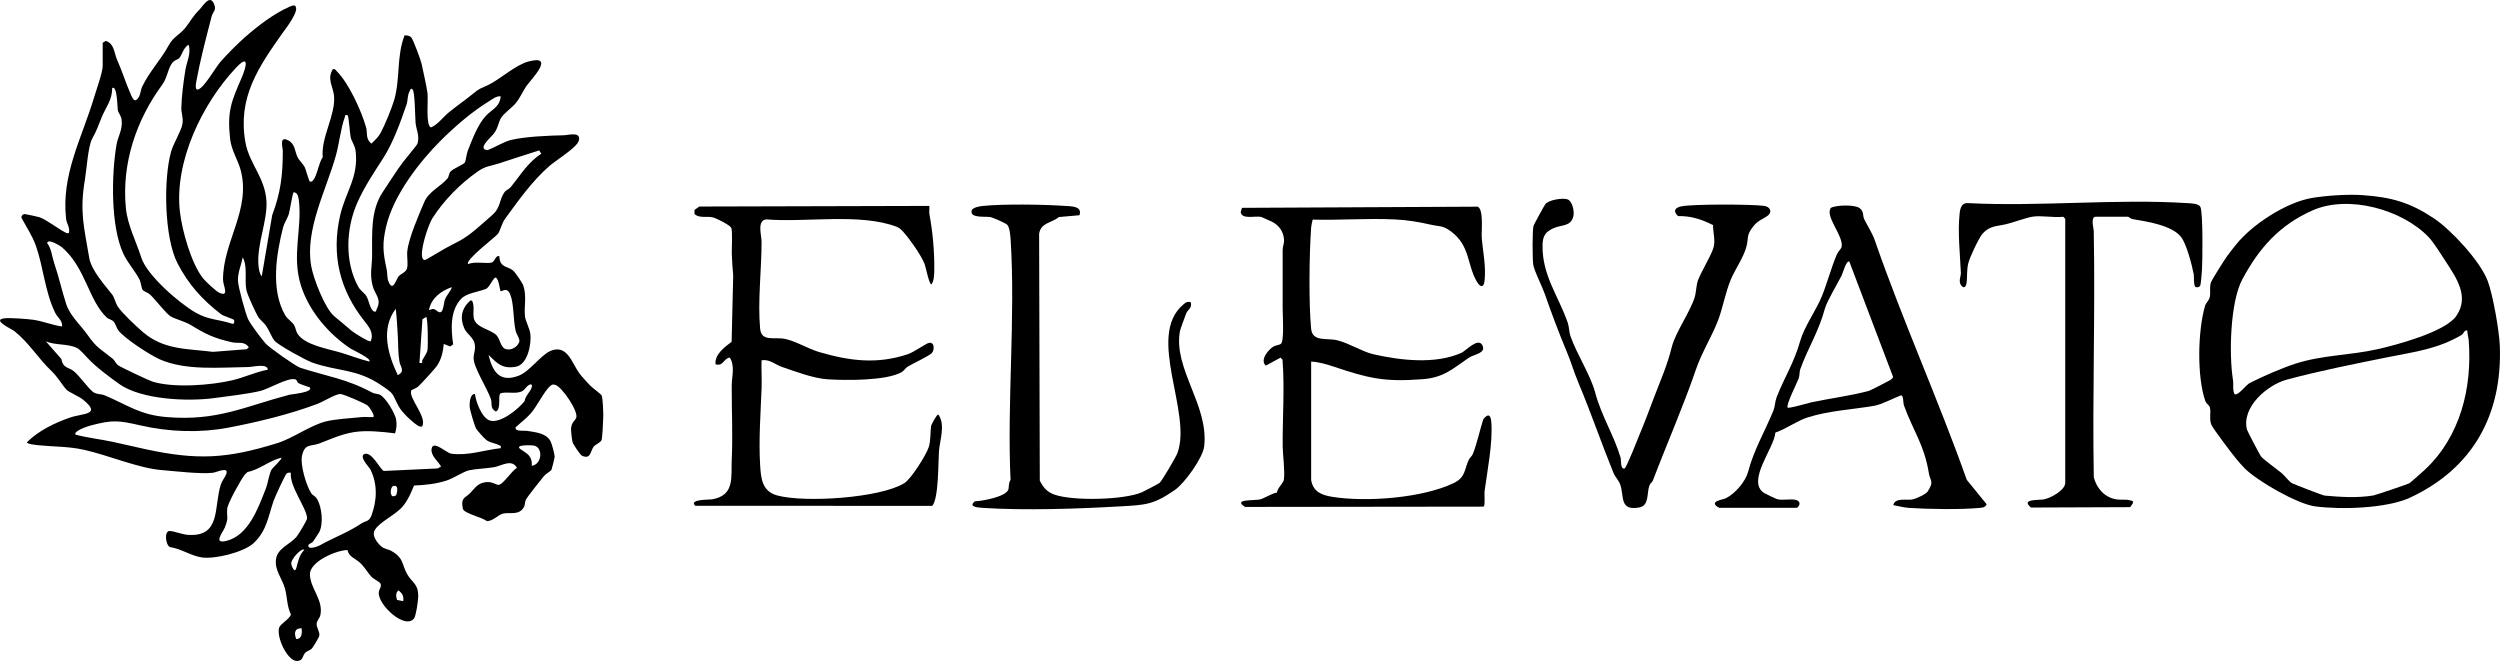
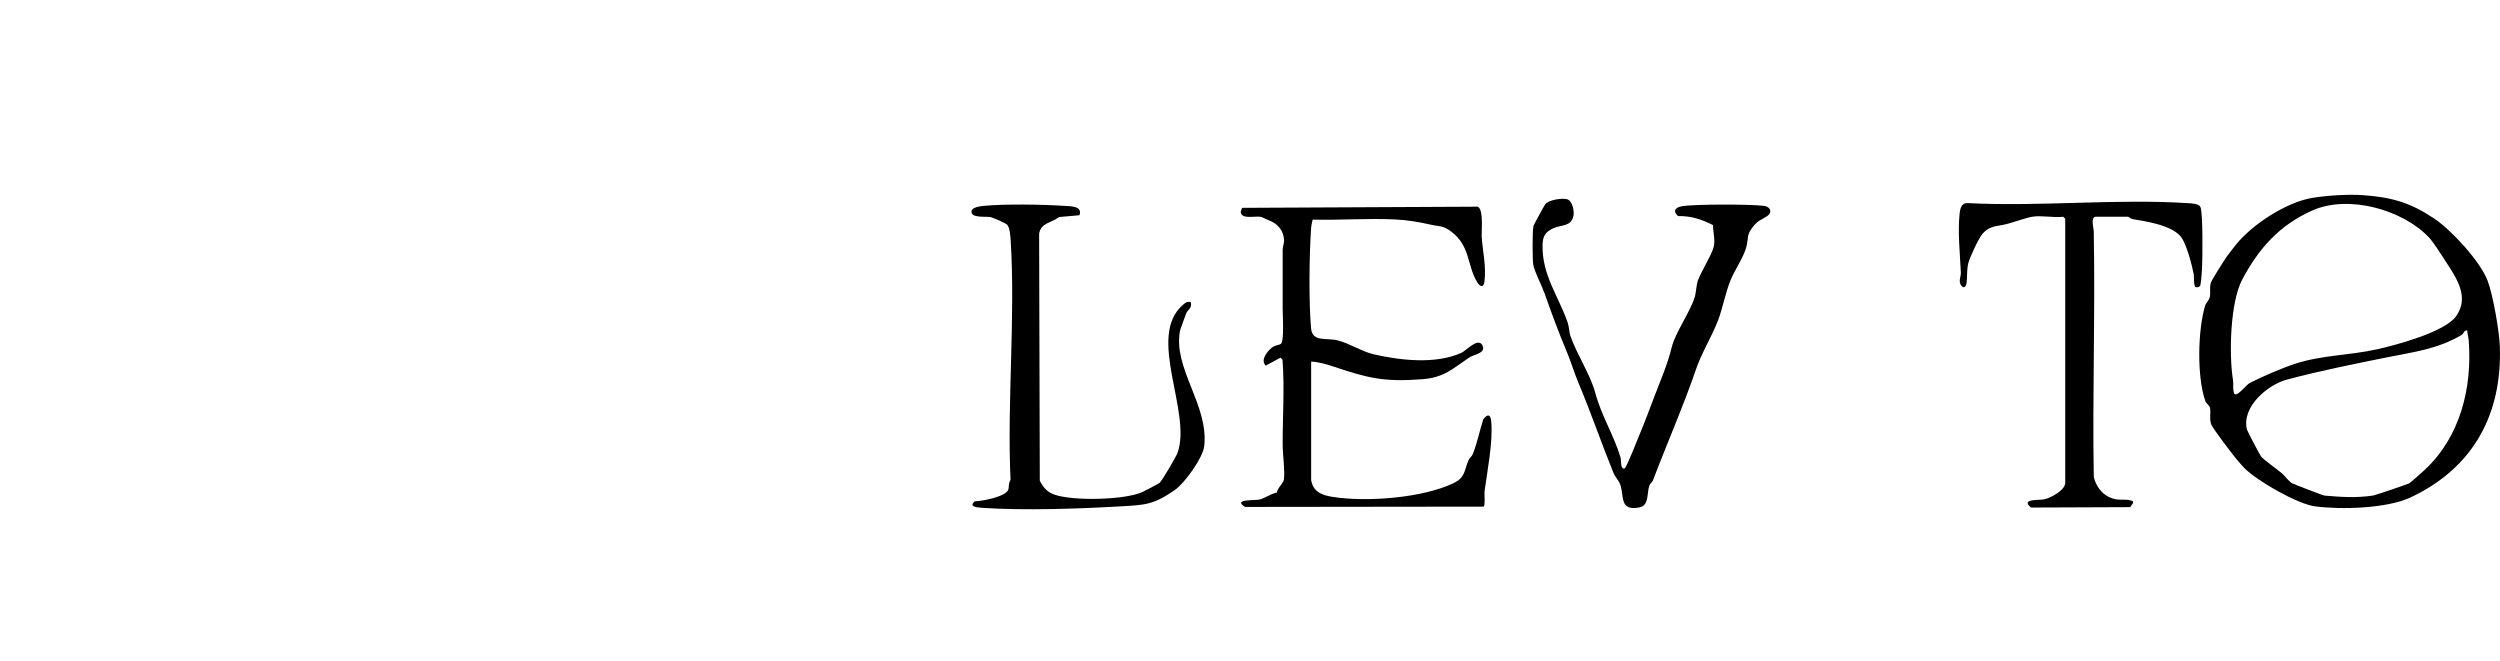
<svg xmlns="http://www.w3.org/2000/svg" id="_Шар_2" data-name="Шар 2" viewBox="0 0 1846.64 488.16">
  <g id="_Шар_1-2" data-name="Шар 1">
    <g>
-       <path d="M75.83,31.59l2.35-1.38c6.35,2.11,6.09,8.94,8.25,13.79,3.86,8.68,6.54,17.52,10.21,25.79.55,1.24,1.83,4.7,3.67,4.29,3.77-2.37,3.14-6.86,4.78-10.23,5.51-11.3,13.43-19.28,19.57-30.43,3.55-6.45,8.12-7.74,12.18-12.82,4.38-5.49,4.87-7.83,10.5-13.5,2.41-2.43,7.42-11.38,10.59-4.58,2.37,5.08-.65,5.97-1.59,9.58-4.33,16.71-8.37,31.81-11.44,48.56-.24,1.32-.96,6.19,1.42,5.43,4.49-1.3,12.66-15.83,16.1-19.9,4.43-5.26,13.18-14,18.4-18.6,9.66-8.5,21.78-17.79,33.3-22.71,1.2-.51,2.32-1.08,3.68-.75,4.32,3.08-6.89,17.15-9.12,20.31-17.74,25.12-33.31,47.6-27.39,80.72,2.82,15.76,14.6,26.21,15.54,43.46.81,14.82-7.42,32.29-5.86,47.86.23,2.31.75,5.86,2.38,7.62l7.73-45.26c6.26-16.59,7.83-29.64,7.81-47.27,0-2.92-2.85-11.33,3.93-7.94,5.21,2.61,4.93,8.11,6.83,12.17,1.33,2.84,4.08,5.04,5.41,7.59.79,1.53,3.06,10.17,3.8,10.72,1.38.28,1.64-.1,2.46-1.02,2.94-3.32,4.14-12.99,7.07-16.95-1.47-14.56,9.77-31.53,8.34-45.42-.71-6.87-5.35-12.39-.88-19.6,1.77-.42,2,.63,2.96,1.56,8.78,8.61,18.23,29.4,21.6,41.36,1.18,4.19-.54,8.62,3.93,12.05,2.58-2.47,5.18-4.87,6.9-8.08,2.97-5.53,8.15-18.05,9.91-24.09,4.61-15.79,1.62-32.3,7.7-47.81,1.81-.02,3.82.16,5.05,1.71,1.45,1.82,6.87,16.38,7.5,19.24,1.31,5.98,3.51,15.95,4.38,21.62.64,4.18-1.55,24.48,2.63,25.41,5.1-2.2,8.67-7.39,12.96-10.94,5.66-4.68,11.8-8.85,17.5-13.5,6.3-5.14,4.8-3.45,12.02-6.99,8.87-4.35,19.84-14.73,29.7-17.3,20.13-5.24,1.41,13.7-1.78,18.22-2.43,3.44-4.65,8.85-7.96,12.77-2.81,3.33-9.3,7.85-11.03,11.24-1.91,3.72-1.92,6.92-4.97,11.03-2.06,2.76-12.75,11.44-4.73,12.29,5.28-1.96,12.23-6.33,17.46-7.56,10.73-2.52,27.76-3.2,38.77-3.43,3.27-.07,13.43-3.09,11.1,4.22-1.6,5.02-17.02,14.45-21.62,18.46-12.87,11.24-22.98,25.64-32.85,39.15-2.2,3.02-3.35,8.18-5.11,10.89-1.24,1.91-24.98,19.86-22.03,22.46,4.62-2.25,13.9-.13,17.31-1.17,2.65-.81,2.56-5.24,5.68-4.82.3,8.81,5.88,7.31,9.96,10.55,1.72,1.37,7,9.07,7.75,11.25,2.67,7.8.46,15.71,1.22,22.72.36,3.35,3.52,9.06,4,13.05.89,7.41-2,22.6-10.65,24.19-9.98,1.83-13.83-2.34-20.25-8.76,2.9,12.23,8.08,20.65,22,15.51,8.41-3.11,16.43-15.21,23.65-18.35,12.42-5.39,15.9,8.85,21.34,16.34,1.8,2.47,5.73,6.64,7.97,9.05,1.5,1.61,8.01,6.32,8.56,7.43.95,1.94,1.25,12.5,1.23,15.5-.02,2.7-.67,16.18-1.27,17.51-.92,2.02-4.56,3.09-5.97,5.03-2.24,3.05-1.92,9.5-8.5,6.48-1.29-.59-6.57-8.53-6.96-10.04-.44-1.69-1.18-8.12-1.1-9.9.23-4.83,3.15-5.89,3.87-8.27,1.48-4.92-10.62-22.71-15.53-24.12-1.75-.5-2.43-.28-3.78.87-4.42,3.78-9.66,15.02-14.54,20.45-3.39,3.77-7.29,6.62-10.97,10.05-.73,3.43,6.33,2.25,8.38,2.6,6.23,1.06,14.13,1.53,17.38,7.62,1.07,2.01,3.14,9.66,3.07,11.8-.02.75-2.12,9.02-2.37,9.44-.51.87-4.07,2.83-5.5,4.5-2.19,2.56-12.46,15.55-13.43,17.57-.8,1.66-.35,3.54-1.48,5.52-3.57,6.22-10.18,3.51-15.35,4.65-3.34.74-7.67,5.83-12.06,5.53-3.44-2.96-16.94-5.53-17.64-9.23-1.58-8.31,1.52-7.5,5.49-11.51,3.43-3.45,5.14-7.03,11.07-7.94,5.21-.8,7.58,1.97,9.96,1.93,3.09-.05,9.88-10.8,13.47-12.5-3.66-6.96-11.47-1.53-16.61-.6-5.87,1.06-13.33,1.17-18.67,2.33-4.17.91-11.53,5.89-16.49,7.51-8.08,2.63-15.8,3.39-24.25,3.75-2.37,5.59-4.12,10.19-8,15-5.62,6.95-17.24,11.49-21.03,17.96-2.34,4,1.79,9.44,4.98,12.13,2.24,1.89,5.1,1.92,7.6,3.4,9.04,5.33,7.21,9.37,11.25,16.75,3.57,6.51,8.41,7.03,8.3,16.79-.03,2.85-1.61,14.15-3.03,16.05-6.55,8.77-26.79-9.86-26.12-19.04.19-2.61,2.53-4.62,1.14-6.78-.93-1.44-4.91-3.09-6.49-4.81-2.84-3.07-4.76-6.82-8.56-10.44-3.22-3.06-8.33-4.39-9.15-9.34-8.33.05-28.21,8.62-27.8,18.2.46,10.64,10.12,18.63,7.71,29.94-.46,2.15-2.6,4.01-2.75,6.29-.19,2.91,2.43,5.62,1.98,8.86-.16,1.14-4.61,8.56-5.57,9.51-1.51,1.48-3.56,1.69-4.89,3.11-2.02,2.16-1.42,5.99-6.02,6.03-7.23.07-15.78-18.55-13-25.06,1.07-2.5,8.43-6.67,8.46-9.49-2.92-5.84-2.63-12.53-4.28-18.73-2.1-7.9-7.96-13.65-6.64-22.23,1.2-7.79,10.43-10.78,14.95-16.04,1.38-1.6,8.08-12.53,7.99-13.93-.47-7.89-13.12-23.37-12.02-33.59-1.12-.04-2-.19-3.03.47s-8.86,17.77-9.72,20.28c-3.9,11.32-5,22.2-14.75,31.25-7.32,6.8-28.87,12.08-38.53,10.53-7.95-1.27-15.21-6.46-23.37-7.63-3.23-1.8-4.2-11.79-.18-11.86,2.78-.05,9.39,2.54,13.21,2.83,25.08,1.9,19.27-20.42,24.63-37.11.91-2.85,2.75-4.85,3.8-7.21,3-6.76-7.02-1.82-9.52-1.52-8.97,1.09-28.16-1.17-38.07-1.99-17.22-1.43-39.46-11-57.07-14.93-11.99-2.67-21.98-2.21-33.6-3.39-1.46-.15-8.83-.82-8.77-2.22,8.45-8.44,20.48-14.32,31.77-18.21,9.8-3.38,23.7-1.88,9.69-13.27-3.08-2.5-10.59-5.58-12.18-7.32-3.65-3.99-6.17-9.1-11.41-14.1-9.47-9.02-16.24-20.47-26.93-29.04-2.36-1.89-17.27-8.48-7.51-9.61,4.28-.49,16.48.43,21.04,1.05,7.23.99,14.25,3.99,21.5,4.99.52-4.41-3.21-6.25-5.18-10.31-7.46-15.31-8.7-34.16-14.29-49.71-2.61-7.25-7.06-13.69-10.59-20.46.11-1.62.98-2.43,2.58-2.56.55-.04,9.88,2.01,10.73,2.31,5.42,1.92,12.9,7.92,18.25,10.75,1.2.64,1.88,1.38,3.52.97,1.03-4-1.62-6.94-2.03-10.46-3.77-32.6,11.81-60.12,20.58-89.48,1.66-5.56,6.45-18.83,6.45-23.55v-17ZM172.69,236.22c-.48-.67-7.76-2.83-9.39-4.1-13.86-10.72-24.06-21.89-32.24-37.76-9.73-18.89-10.41-61.84-4.71-82.25,1.76-6.31,7.57-15.38,8.42-20.58.74-4.51-.94-8.2-.84-11.84.25-9.04,1.58-19.12,3-28.01.98-6.11,4.43-12.23,2.4-18.6-3.83,1.77-5.03,8-7.03,9.97-1.08,1.06-2.82,1.08-4.36,2.64-3.88,3.93-4.03,11.32-8.13,16.91-19,25.87-30.01,57.79-26.86,90.86,1.24,12.97,7.65,24.85,11.35,36.64,4.14,13.19,27.97,33.78,40.19,40.81,9.48,5.46,16.97,4.9,26.84,8.18,1.96.73,1.97-2.03,1.36-2.88ZM150.14,205.78c1.81,2.21,9.55,9.5,11.95,10.54,7.58,3.28,2.67-5.38,2.65-9.74-.13-27.89,20.82-51.78,13.03-80.94-2.04-7.64-6.88-14.54-7.82-23.18-2.24-20.61,1.01-27.58,8.6-45.15,3.34-7.72,5.94-18.07-4.24-7.24-24.91,26.48-45.7,69.33-41.41,106.44,1.59,13.74,8.41,38.46,17.24,49.27ZM82.84,65.09c.12,8.74-4.65,14.11-7.5,21s-3.63,9.84-7.37,16.63c-2.88,5.25-4.07,22.95-5.22,29.78-4.05,23.95-.71,34.86,3.16,58,1.49,8.94,11.57,20.31,16.95,27.05,1.57,1.97,2.42,6.26,4.13,8.87,3.33,5.06,13.52,14.47,18.34,18.66,15.5,13.47,32.55,12.38,51.99,14.81l24.87-1.93,1.61-1.37c-3.2-4.83-7.89-2.75-12.25-3.73-13.39-2.98-19.41-5.95-30.36-12.64-4.85-2.97-12-4.51-15.34-6.66s-11.21-12.49-15.01-15.99c-1.63-1.51-4.67-2.28-5.49-3.51-1.01-1.51-1.13-5.27-2.35-7.65-3.27-6.39-8.63-12.05-11.91-19.09-9.45-20.29-8.8-58.38-5.01-80.48,1.12-6.55,4.61-10.75,3.76-18.28-.37-3.28-2.26-4.75-2.81-7.19-.33-1.5-.38-19.04-4.21-16.28ZM304.81,66.09c-1.52-1.39-1.71.38-2.22,1.28-1.77,3.15-1.25,6.71-2.27,9.72-4.25,12.64-10.1,28.62-17.26,39.74-6.84,10.63-13.87,21.05-19.12,32.88-8.37,18.89-9.5,43.49.67,62.08,1.56,2.85,4.43,4.34,6.04,6.96,1.89,3.06,2.71,10.15,5.68,11.33,1.77.7,1.49-.98,1.99-1.93,3.79-7.3-1.38-10.53-3.06-17-2.27-8.76-.46-14.5-.4-22.52.11-15.71-1.35-33,7.91-46.84,4.72-7.06,9.84-15.24,14.59-21.64,1.82-2.46,10.66-12.89,11.01-14.01,1.8-5.78-.99-10.4-1.43-15.68-.3-3.65-.46-22.83-2.14-24.37ZM369.83,71.1c-3.38-.18-6.06,2.12-8.73,3.76-12.47,7.65-24.89,18.43-34.78,28.21-16.6,16.41-35.61,41.13-41.04,63.98-3.01,12.67-2.46,19.22.31,31.78.66,3.01.16,6.46,1.51,9.49,3.3,7.41,5.37-1.85,7.3-4.16,1.59-1.9,5.43-3.06,6.22-5.78.99-3.4-.19-8.92.22-12.78,1.02-9.72,8.6-27.13,12.58-36.42,3.32-7.74,11.91-11.26,17.13-17.36,1.13-1.32.83-3.49,2.33-5.19,1.81-2.04,9.58-5.14,10.44-6.55s1.21-6.24,2.22-8.78c3.41-8.53,7.2-19.02,13.3-25.7,4.21-4.62,10.39-6.44,10.99-14.5ZM256.82,85.08c-2.44-.3-1.59,0-2.1,1.4-3.11,8.55-4.07,19.29-6.61,28.39-7.14,25.51-23.01,54.93-18.23,81.66,1.66,9.29,10.06,31.4,17.25,37.25,4.41,3.58,8.36,7.01,12.78,10.72,1.68,1.41,12.73,8.39,13.9,7.58,2.5-5.85-1.06-10.47-4.59-14.89-18.26-22.84-24.67-49.04-17.94-78.15,4.01-17.35,13.7-28.32,11.43-47.34-.52-4.33-2.97-7.16-3.67-10.33-.53-2.4-1.45-15.37-2.23-16.28ZM373.14,141.39c.83-.99,2.9-1.66,4.21-3.28,7.06-8.73,12.77-18.39,22.47-24.53l-1.52-2.49c-10.21,3.14-20.1,6.57-30.21,9.77-5.78,1.83-9.36,1.71-15.2,5.8-13.04,9.14-24.88,21.16-33.48,34.52-3.06,4.75-9.94,25.47-7.12,29.95.77,1.23,1.33,1.11,2.53.48,4.62-2.44,9.31-5.49,13.94-8.07,3.64-2.03,6.74-3.56,10.47-5.53,8.42-4.45,16.7-12.57,24.09-18.91,7.11-6.09,5.13-12.07,9.81-17.69ZM272.82,267.08c2.13-2.03-12.42-8.63-13.89-9.6-15.97-10.61-30.56-27.45-36.59-46.41-7.03-22.11.83-41.87-1.52-62.48-.27-2.36-.79-6.78-3.99-6.5-.66.49-2.84,13.8-3.48,16.02-.81,2.77-3.51,6.91-4.24,9.76-5.04,19.93-9.29,46.19,1.51,64.91,1.79,3.09,5.11,4.81,6.63,7.37,1.16,1.95,1.17,4.29,2.56,6.44,5.39,8.39,22.93,11.18,32.07,13.93,6.97,2.1,13.85,4.82,20.94,6.55ZM79.12,234.79c-13.76-12.68-15.71-36.96-33.35-52.14-1.59-1.36-10.69-6.73-10.92-3.07,3.28,4.3,3.49,9.82,5.18,14.8,3.56,10.49,5.61,20.1,8.85,30.15,2.83,8.77,10.69,15.57,15.95,23.05,6.87,9.79,9.47,10.15,18.52,17.48,1.49,1.21,1.9,3.31,4.12,4.88,1.96,1.39,22.41,11.08,25.09,11.91,15.53,4.87,43.37,2.82,59.47-1.07,8.64-2.08,16.99-6.07,25.8-7.71-.38-4.89-10.89-1.99-14.46-1.95-21.21.25-46.14,2.8-65.38-5.7-7.2-3.18-26.17-15.47-30.59-21.41-1.43-1.92-1.96-4.79-3.53-6.47s-3.59-1.71-4.74-2.77ZM191.17,234.76c-2.14-3.19-8.42-16.93-9.13-20.39-1.6-7.81,1.05-16.96-2.72-24.28-1.19,5.94-3.82,11.34-3.54,17.52.2,4.4,5.65,24.5,7.61,28.41s9.98,14.57,13.04,17.96c2.5,2.77,22.01,16.59,25.34,17.66,19.8,6.38,34.28,8.13,53.49,18.51,1.46.79,3.79.61,5.5,1.5,4.26,2.22,10.97,13.53,11.83,18.16.66,3.58.29,6.86-.77,10.28-9.43-1.16-21.01-2.41-30.38-.9-9.4,1.52-17.12,5.17-25.6,8.4-6.13,2.34-10.81-.3-12.78,9.21-1.37,6.61,3.14,21.86,6.91,27.64.99,1.51,2.84,1.92,4.09,3.91,3.75,5.99,5.06,18.74,1.57,25.07-.22.4-4,6.1-4.36,6.59-.78,1.06-3.24,1.78-3.44,2.57-.99,3.87,6.61,1.26,8.34.29,10.11-5.74,20.6-9.41,30.76-16.2,2.76-1.85,5.65-1.2,7.35-5.65,4.22-11.13,4.76-23.37-.66-34.23-.85-1.69-8.27-9.07-4.81-11.25,5.52-3,12.15,11.55,14.72,12.33l39.76-1.85,2.52-1.45c-2.22-3.87-7.77-8-7.02-12.97,1.05-6.96,10.86,3.01,14.51,3.51,12.54,1.72,24.31-2.73,36.54-4.05.41-2.27-.12-1.59-1.28-2.23-2.82-1.55-6.02-1.52-9.23-3.76-1.48-1.03-7.38-7.61-7.95-9.05-1.07-2.65-4.33-13.07-4.46-15.62-.14-2.85.24-9.53,3.91-9.34.66,5.68,5.1,17.66,10.95,19.55,7.72,2.49,21.08-8.36,25.74-14.36.45-3.76,4.31-7.02,5.14-9.87.36-1.23.76-2.86-1.3-2.31-3.05,1.27-3.4,4.24-6.67,5.34-4.79,1.61-10.08-.21-14.92,1.08-2.32,1.61.85,11.17-3.44,13.54-4.6-2.45-2.65-6.11-3.73-9.25-2.78-8.15-12.77-23.36-12.77-30.23,0-3.59,1.71-6.19.76-10.77s-5.82-7.1-7.67-11.32c-3.39-7.76-1.92-14.8,4.42-20.39,1.7-.69,2,1.63,2.21,2.74.64,3.32-.15,6.56.33,9.69,1.18,7.75,12.42,8.54,16.86,13.14,2.94,3.05,2.89,9.65,7.63,10.43,3.88.64,8.09-2.05,9.29-5.74.36-2.34-2.1-5.17-2.74-7.88-1.92-8.16-1.22-20.19-4.03-26.96-2.5-6.02-6.2-1.82-7.06-2.42-.63-.44-1.25-8.9-3.52-10-1.65-.8-5,7.94-7.57,8.41-5.25,2.12-13.95,3.01-17.92,7.08-8.48,8.71-7.72,22.61-6.07,33.86l-2.27,1.51-4.65-1.87c-.47,5.48-1.88,11.72-5.15,16.35-1.42,2.01-11.89,13.48-13.83,15.17-1.46,1.27-4.72,2.39-4.87,2.63-3.16,4.97,11.9,19.61,7.83,26.85-1.52.3-2.33-.14-3.55-.94-4.27-2.82-11.34-9.52-13.85-14.15-5.23-9.66-2.35-8.33-12.66-15.34-18.4-12.52-32.53-10.16-51.15-16.85-4.8-1.73-25.01-12.76-27.85-16.15-2.1-2.51-3.76-7.43-6.12-10.88-1.54-2.25-4.55-4.65-5.47-6.02ZM333.82,212.09c-8.17,2.79-15.34,8.19-16.99,16.99,4.08-1.53,3.72-.89,6.5,1,4.36,2.96,4.15-5.69,5.28-8.7,1.34-3.55,4.11-5.88,5.2-9.29ZM293.84,277.08c5.7-2.78,1.84-6.29,1.25-9.76-1.23-7.26-.84-12.09-1.22-18.68-.4-6.84-.75-13.73-1.53-20.54-11.3,14.69-5.83,33.82,1.51,48.99ZM314.82,234.09l-2.78,1.71-2.21,32.28c2.94.59,1.58-.96,2.24-2.21,1.17-2.19,3.35-5.15,3.7-7.34.48-2.99.31-23.52-.96-24.44ZM220.12,282.77c-.48-.28-.62-2.09-1.93-2.53-5.19-1.78-19.8,7.18-26.11,8.6-10.55,2.39-23.23,3.76-33.8,5.2-19.64,2.67-53.98,1.24-70.38-10.51-7.49-5.37-17.25-12.65-23.06-18.94-1.66-1.8-5.82-6.42-7.63-7.37-6.87-3.61-16.39-1.99-23.37-5.12l11.45,13.04c1.34,7.08,5.2,5.88,9.07,8.93,4.3,3.38,10.82,12.89,14.48,15.52,2.6,1.87,5.8,1.29,8.55,2.45,16.99,7.17,25.76,14.43,45.94,16.06,37.24,3.01,56.86-7.64,90.47-16.54,1.42-.38,17.9-1.67,15.03-5.45-2.73-1-6.26-1.89-8.71-3.33ZM275.82,308.08c1.19-1.17-2.78-7.23-4.1-8.39-1.94-1.69-18.03-8.66-20.39-8.67-3.36,0-12.89,5.81-16.78,7.28-20.2,7.63-44.18,13.45-65.48,17.52s-44.01,3.33-65.79-1.69c-15.73-3.63-20.41-4.11-36.63.26-1.77.48-12.74,4.05-10.81,6.68,8.93,2.33,18.22,3.35,27.24,5.27,8.12,1.73,16.29,3.71,24.52,5.48,38.1,8.23,59.94,7.07,97.04-4.44,12.04-3.73,23.89-12.91,35.94-16.06,6.65-1.74,19.34-2.5,26.77-3.23,2.8-.27,5.69.15,8.49-.02ZM392.83,344.08c7.5-1.02,8.63-13.62,1.47-14.97-2.08-.4-14.88-.72-9.74,2.75s8.63,4.92,8.27,12.23ZM207.82,338.09c-8.87,2.06-16,8.8-24.95,10.54l-2.05,1.95c-2.83,3.5-12.65,21.27-12.99,25.1-.56,6.18,1.41,6.37-1.82,14.09-1.53,3.65-8.62,12.01.83,9.85,16.67-3.79,23.89-24.42,29.46-38.56,1.59-4.04,2.42-10.54,4.1-13.9.74-1.48,8.34-8.24,7.42-9.07ZM292.64,365.87c.81-2.43,2.08-8.14-2.31-6.78-2.04.64-2.64,7.95.49,7.49l1.82-.71ZM224.83,406.1c-2.19-1.69-10.1,7.08-9.71,10.35.21,1.7,2.53,7.38,3.74,3.19,1.44-5.03,1.96-9.47,5.97-13.54ZM297.82,444.08c.62-3.72-.63-5.8-3.49-7.98-2.22,1.67-1.84,4.74-1.06,7.04l4.55.93ZM222.82,464.09c-5.47-.2-5.65,3.93-3.98,7.99,4.38-.17,4.27-4.62,3.98-7.99Z" />
      <path d="M1657.85,345.76c-1.8-1.81-4.61-5.12-6.32-7.18-2.88-3.46-16.98-22.06-18.11-24.89-1.81-4.54-.02-9.05-1.13-12.87-.45-1.54-2.66-2.68-3.34-4.66-6.27-18.16-5.54-51.85-.18-70.28.61-2.09,2.98-3.94,3.5-6.5.69-3.41-.23-6.73.69-10.31.56-2.15,10.13-17.09,12.1-19.89,1.5-2.14,4.88-6.33,6.55-8.43,11.96-15.03,37.35-31.48,56.43-34.59,10.63-1.74,26.18-2.77,36.93-2.03,21.38,1.45,35.24,5.41,52.85,17.15,12.79,8.53,34.29,31.71,39.74,46.26,3.87,10.33,8.56,36.93,8.96,48.13,1.81,50.54-19.8,90.16-66.15,111.83-17.34,8.11-51.21,9.05-70.3,6.53-13.08-1.72-42.72-18.7-52.23-28.27ZM1794.18,175.41c-19.57-20.7-59.5-31.71-85.93-20.04-24.45,10.79-39.65,27.93-51.97,51.03-9.02,16.91-9.89,55.7-6.87,74.28.54,3.32-.47,7.01,1.09,10.42,2.5,1.68,8.5-6.76,11.28-8.2,8.88-4.58,24.09-11.16,33.73-14.27,19.84-6.42,40.16-6.11,60.37-10.63,14.26-3.19,50.29-12.81,58.44-24.56,10.04-14.48-.14-28.45-8.01-40.67-2.92-4.54-8.74-13.76-12.14-17.36ZM1822.49,244.11c-2.58-.35-2.34,2.18-4.26,3.32-17.82,10.51-34.93,12.46-54.5,16.41-24.89,5.03-49.85,9.98-74.46,16.54-14.47,3.86-33.75,20.35-29.53,36.98.27,1.08,9.32,18.32,10.3,19.7,1.53,2.16,12.45,9.95,15.47,12.53,2.27,1.93,5.31,6.22,7.61,7.39,1.62.82,22.64,8.98,23.93,9.09,11.79,1.06,23.92,1.84,35.87-.05,1.81-.29,25.65-8.41,26.89-9.11.65-.37,9.75-8.49,11.18-9.82,26.19-24.29,35.21-60.44,32.55-95.53-.19-2.53-1.07-4.91-1.05-7.46Z" />
      <path d="M968.5,354.61c1.46,8.76,7.9,11.14,15.62,12.38,25.19,4.06,66.65.88,89.62-10.14,8.86-4.25,7.83-9.89,11.03-16.97.81-1.79,2.5-2.82,3.25-4.75,3.19-8.25,4.92-16.99,7.6-25.4,3.4-4.43,5.48-3.54,5.92,1.82,1.26,15.21-2.89,36-4.94,51.16-.31,2.28.58,10.61-.69,11.51l-176.25.22c-9.71-6.02,7.59-4.57,11.12-5.56s8.37-4.34,12.45-5.06c.27-3.41,4.65-6.67,5.08-9.43.99-6.3-.8-18.12-.85-24.75-.16-21.4,1.51-42.58-.12-63.88l-1.45-1.61-10.9,5.93c-4.59-4.16,1.92-11.96,5.8-14.18,1.53-.88,4.51-1.08,5.47-2.03,2.45-2.4,1.16-21.81,1.19-26.31.1-14.15-.1-28.6,0-43,.02-2.69,1.27-4.93,1-7.83-.55-6.02-3.86-10.47-9.04-13.04-.78-.39-7.21-3.25-7.62-3.38-4.05-1.26-14.75,2.26-15.34-3.75l.95-3.04,174.15-.86c4.54,2.17,2.59,18.17,2.96,22.94.81,10.5,3.3,21.12,2.04,32.06-.59,5.13-3.28,4.45-5.6.5-7.46-12.7-4.88-26.42-18.95-37.05-6.36-4.8-8.43-3.64-14.9-5.1-9.27-2.09-17.44-3.49-27.06-3.94-19.85-.93-40.51.69-60.44.15-.46,2.1-1,4.17-1.15,6.35-1.36,19.81-1.78,54.58,0,74.08.92,10.16,11.31,6.8,19.3,8.7,8.57,2.04,18.36,8.39,26.69,10.31,19.65,4.51,45.69,7.65,65.06-1.04,3.37-1.51,12.38-11.74,15.51-5.51,2.95,5.85-6.33,6.67-9.77,8.98-11.9,7.99-18.39,14.76-34.26,16-28.85,2.25-40.5-.77-66.49-9.49-4.73-1.59-11.15-3.35-16-3.5v87.5Z" />
-       <path d="M686.5,152.1c.13,2.08-.31,4.39.07,6.43,2.43,12.77,3.75,28.1,3.54,41.25-.04,2.84-.21,8.09-2.12,10.31-1.73-.07-4.23-13.11-4.98-15-2.63-6.62-10.68-18.03-15.51-23.49-1.39-1.57-2.98-3.25-4.98-4.02-27.07-10.4-67.66-3.07-96.58-5.53-6.98.88-3.4,11.82-3.4,16.5,0,20.52-2.92,43.76-1.09,64.1.91,10.12,10.39,6.09,18.32,7.68s17.26,7.36,25.29,9.71c22.63,6.62,42.84,9.18,65.49,1.61,4.65-1.56,13.63-8.08,15.67-8.4,4.38-.69,4.03,5.53,2.03,7.61s-14.04,7.75-17.63,9.86c-1.85,1.09-2.87,3.22-4.74,4.26-11.43,6.35-41.56,6.1-54.91,5.17-10.3-.71-23.72-5.79-33.75-9.25-4.48-1.55-8.7-5.7-14.7-4.79-.24,6.82.3,13.72.04,20.54-.71,18.7-2.23,38.18-1.08,57,.61,10.01,1.53,19.33,12.66,22.34,20.22,5.48,75.74,1.95,93.74-9.03,5.07-3.09,16.4-21.03,18.18-26.82,1.5-4.89,1.07-10.98,1.67-15.31.18-1.32,4.23-8.71,5.3-8.7,5.57,7.41,1.09,18.95.51,27.49-.57,8.4-.12,34.54-4.94,40.06l-175.05-.08c-5.2-4.9,10.61-4.45,12.24-4.72,17.19-2.88,14.09-16.42,14.7-29.3.87-18.37-.09-36.49,0-55,.03-6.27,2.58-14.42-1.48-20.46-4.81.82-4.56,6.62-10.47,5-.87-7.22,6.79-12.87,11.87-16.62l1.17-48.92c-.5-5.32-.85-10.66-1.04-15.97-.14-3.8.76-17.41-.51-19.48s-10.86-6.92-13.46-7.54c-4.72-1.12-9.73.85-13.58-2.44v-3.05s3.5-2.53,3.5-2.53l170.06-.46Z" />
-       <path d="M1270,375.11c-.31-.06-2.17-1.22-2.46-1.54-3.53-3.69,5.13-4.43,7.36-5.57,6.85-3.51,14.43-12.24,16.38-19.62,4.33-16.43,12.25-29.38,18.73-45.27,1.1-2.71,1.06-6.47,2.31-9.69,6.01-15.37,12.66-24.89,17.42-41.58,3.06-10.74,11.71-22.48,15.99-33.01,3.93-9.68,6.8-20.79,11.07-30.93.8-1.91,3.22-4.12,3.52-5.51,1.68-7.96-12.69-22.82-7.9-28.87,4.23-2.18,17.54-2.41,21.07.12,3.54,2.54,2.2,5.6,3.59,8.41,2.74,5.5,5.76,9.7,7.96,16.04,20.6,59.37,46.68,116.99,67.71,176.29l14.72,18.13c-1.35,2.5-2.96,2.42-5.4,2.66-13.31,1.34-38.47.92-52.1-.02-3.77-.26-7.75-1.33-11.46-2.05,1.2-5.79,9.92-3.32,14.27-4.21,2.45-.5,9.82-3.81,11.13-5.87,4.98-7.77,1.84-7.33.82-13.65-3.42-21.05-11.5-30.93-18.29-49.71-.89-2.47-.2-8.02-2.46-7.57-5.3,2.04-14.2,6.72-19.47,7.63-16.25,2.82-33.27,3.56-49.29,8.61-7.52,2.37-16.05,8.55-23.82,11.18-.76,11.42-21.58,35.77-8.42,44.6.8.54,8.61,4.28,9.47,4.53,4.56,1.37,11.38-.73,15.03.97s.66,5.49-.48,5.49h-57ZM1320.5,301.1c.76.81,15.22-3.43,17.55-3.93,13.63-2.93,28.84-4.76,42.51-8.49.85-.23,14.37-7.1,15.27-7.73.95-.67,2.21-1.31,2.52-2.54l-32.38-85.3c-2.41-.5-4.6,8.3-5.62,10.36-2.81,5.65-10.86,18.91-12.4,24.6-4.69,17.27-12.46,28.75-18.21,44.79-.66,1.84-.28,4.4-1.19,6.81-1.19,3.14-9.62,19.77-8.05,21.44Z" />
      <path d="M1501,160.11c-4.93.89-13.9,4.23-19.45,5.55-6.85,1.63-11.72.97-17.09,6.91-2.78,3.07-9.38,17.37-10.48,21.52-1.43,5.44-.66,10.75-1.48,15.52-.23,1.32-.97,2.84-2.48,2.5-4.4-3.28-1.47-7.42-1.61-10.61-.61-13.85-2.43-30.07-.91-43.89.44-4,1.57-8.06,6.44-7.56,53.09,2.69,109.39-3.38,162.1.01,2.69.17,7.97.31,9.27,2.73,2.01,3.75,1.61,39.15,1.23,45.86-.13,2.27-.76,10.35-1.19,11.81-.48,1.59-1.87,1.95-3.33,1.66-1.88-.37-1.27-7.74-1.59-9.43-1.3-6.83-5.31-22.39-9.37-27.63-6.72-8.69-25.46-11.47-35.79-13.21-1.28-.21-3.01-1.74-3.26-1.74h-24c-3.98,0-1.5,8.49-1.46,10.46,1.19,60.6-1.06,121.34.04,181.95,2.13,8.25,7.93,14.89,16.65,16.35,3.45.57,6.89-.25,10.3.75,1.42.41,2.27.12,1.99,1.99l-2.03,3-73.29.29c-8.01-6.58,5.8-5.31,9.55-6.03,4.88-.93,15.74-6.74,15.74-12.26v-195l-1.5-1.5c-6.9.87-16.5-1.18-23,0Z" />
      <path d="M797.36,158.98l-15.16,1.34c-5.37,4.38-13.38,4.07-14.64,12.36l.49,182.38c2.64,5.03,5.21,8.29,10.74,10.26,13.6,4.86,51.43,4.04,64.71-1.71,1.5-.65,12.53-6.42,13.06-6.94,1.95-1.86,11.99-18.93,13.11-21.89,11.24-29.89-23.27-86.39,4.27-109.73,1.87-1.58,2.82-2.42,5.55-1.94,1.48,4.29-2.29,5.81-3.24,8.25-.78,2.01-4.46,11.97-4.7,13.3-4.97,27.89,21.37,54.49,17.95,84.95-.97,8.63-14.54,27.37-21.68,32.32-16.09,11.14-22.06,11.06-40.86,12.14-30.98,1.78-70.12,3.1-101,1.08-4.05-.26-10.98-.83-5.8-4.88,5.59-.13,22.44-3.3,24.58-8.45.64-1.54.09-5.27,1.7-7.27-2.65-58,3.7-119.38.1-176.99-.2-3.18-.64-9.31-2.51-11.49-1.03-1.2-10.61-5.32-12.3-5.7-3.24-.73-15.18,1.1-14.06-4.62.5-2.54,6.02-3.4,8.33-3.63,15.5-1.57,44.17-1.12,60.03-.06,5.1.34,13.69.07,11.32,6.91Z" />
      <path d="M1265.34,166.26c-8.52-4.29-16.21-6.82-25.84-6.65-4.02-3.68-2.22-6.35,2.74-7.25,9.1-1.66,51.13-1.56,60.8-.29,4.71.62,6.34,4.77,2.39,7.49-3.68,2.53-6.87,3.23-10.36,7.64-5.32,6.71-3.33,8.14-5.05,14.95-1.94,7.67-8.65,17.32-11.58,24.42-4,9.69-5.83,20.59-9.26,29.74-4.39,11.72-12.11,23.85-16.45,36.55-9.36,27.38-21.44,54.78-31.85,82.15-.39,1.02-1.91,1.99-2.49,3.51-2.2,5.84.09,14.95-7.65,16.34-14.56,2.61-10.97-8-13.85-16.68-1.02-3.08-3.92-5.99-5.1-8.9-9.01-22.08-16.55-44.37-25.76-66.24-3.55-8.44-5.41-15.34-8.74-23.26-5.99-14.25-11.27-28.47-16.26-42.74-1.99-5.69-7.79-16.9-8.49-21.51-.62-4.1-.72-25.15.18-28.7.23-.88,7.97-14.99,8.73-16,2.45-3.22,12.77-4.81,16.36-3.58s5.15,8.66,4.44,12.1c-1.7,8.25-8.59,6.44-14.77,9.23s-8,5.89-8.08,12.98c-.23,21.83,11.68,37.07,18.53,56.56,1.21,3.43,1.03,7.03,2.03,9.97,4.49,13.19,14.75,28.57,18.28,41.72,4.81,17.92,13.79,31.39,18.8,48.2.57,1.92-.27,8.81,2.92,8.06,1.37-.32,9.99-22.45,11.34-25.67,3.7-8.84,6.97-17.65,10.37-26.63,5.34-14.12,9.52-22.83,13.28-37.72,2.63-10.4,13.34-25.47,16.76-36.24,1.32-4.15,1.09-9.38,2.7-13.3,2.7-6.57,8.18-15.5,10.81-22.19,2.36-6,.08-11.92.11-18.08Z" />
    </g>
  </g>
</svg>